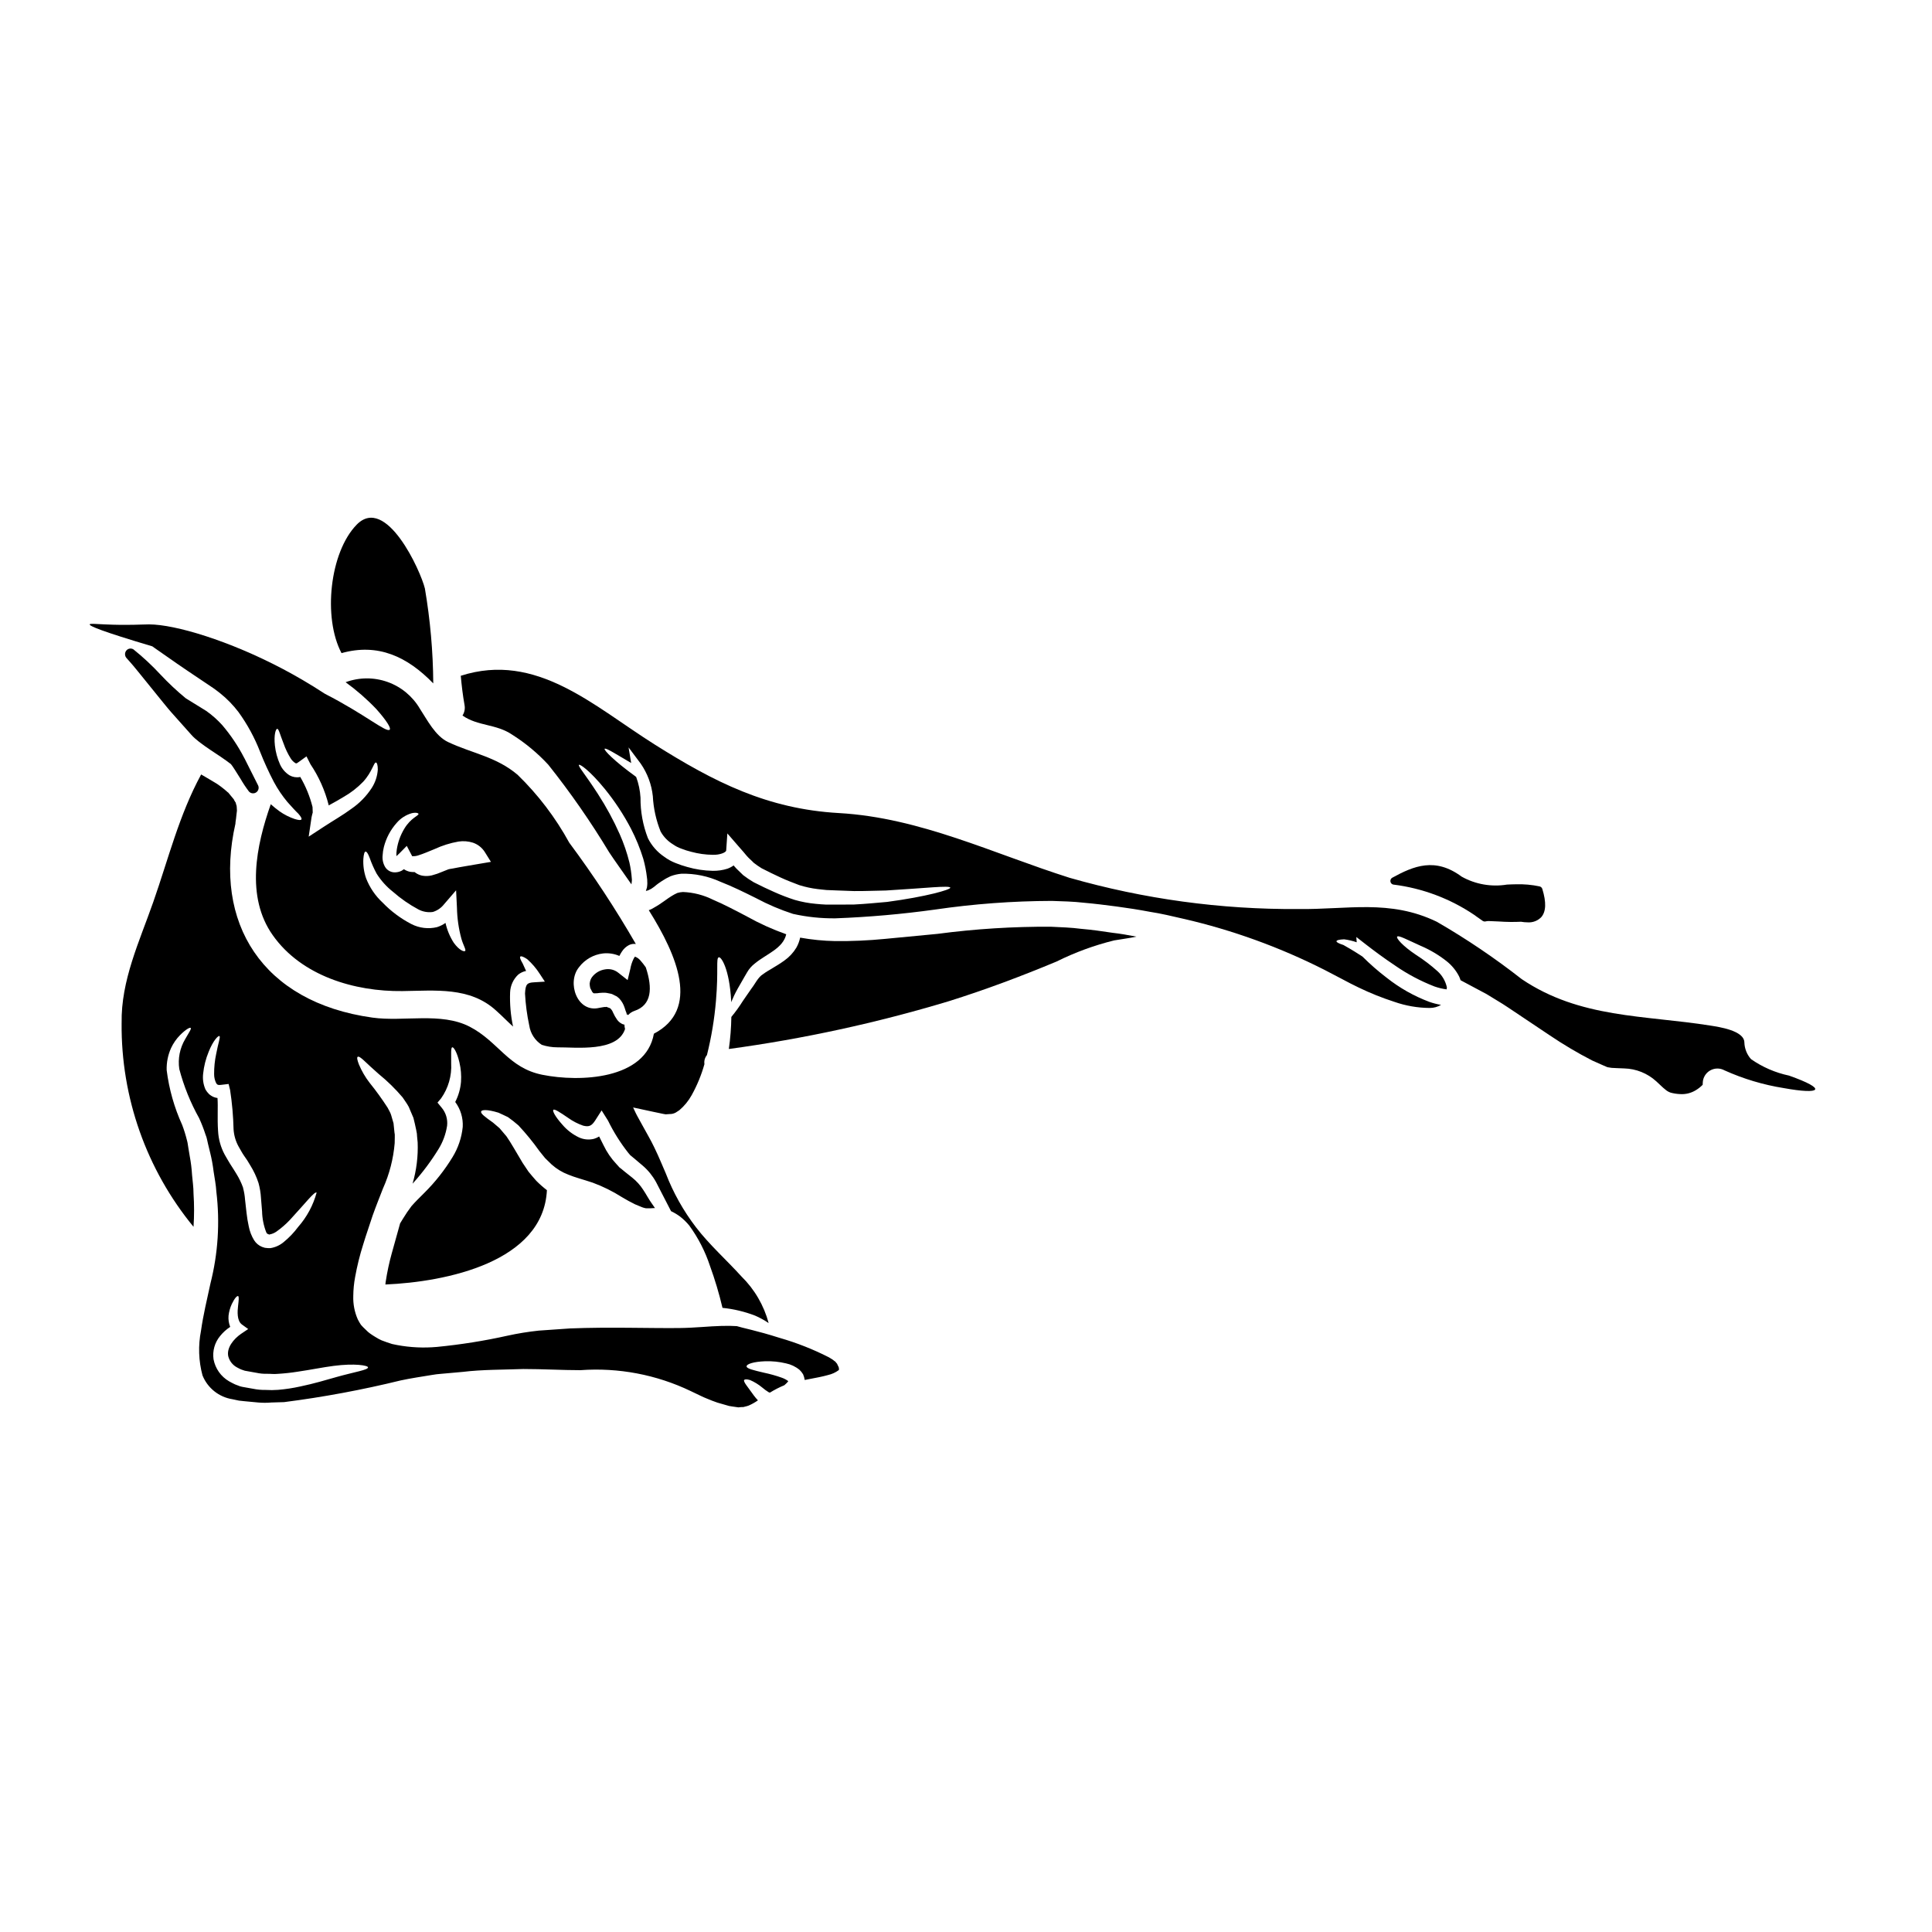
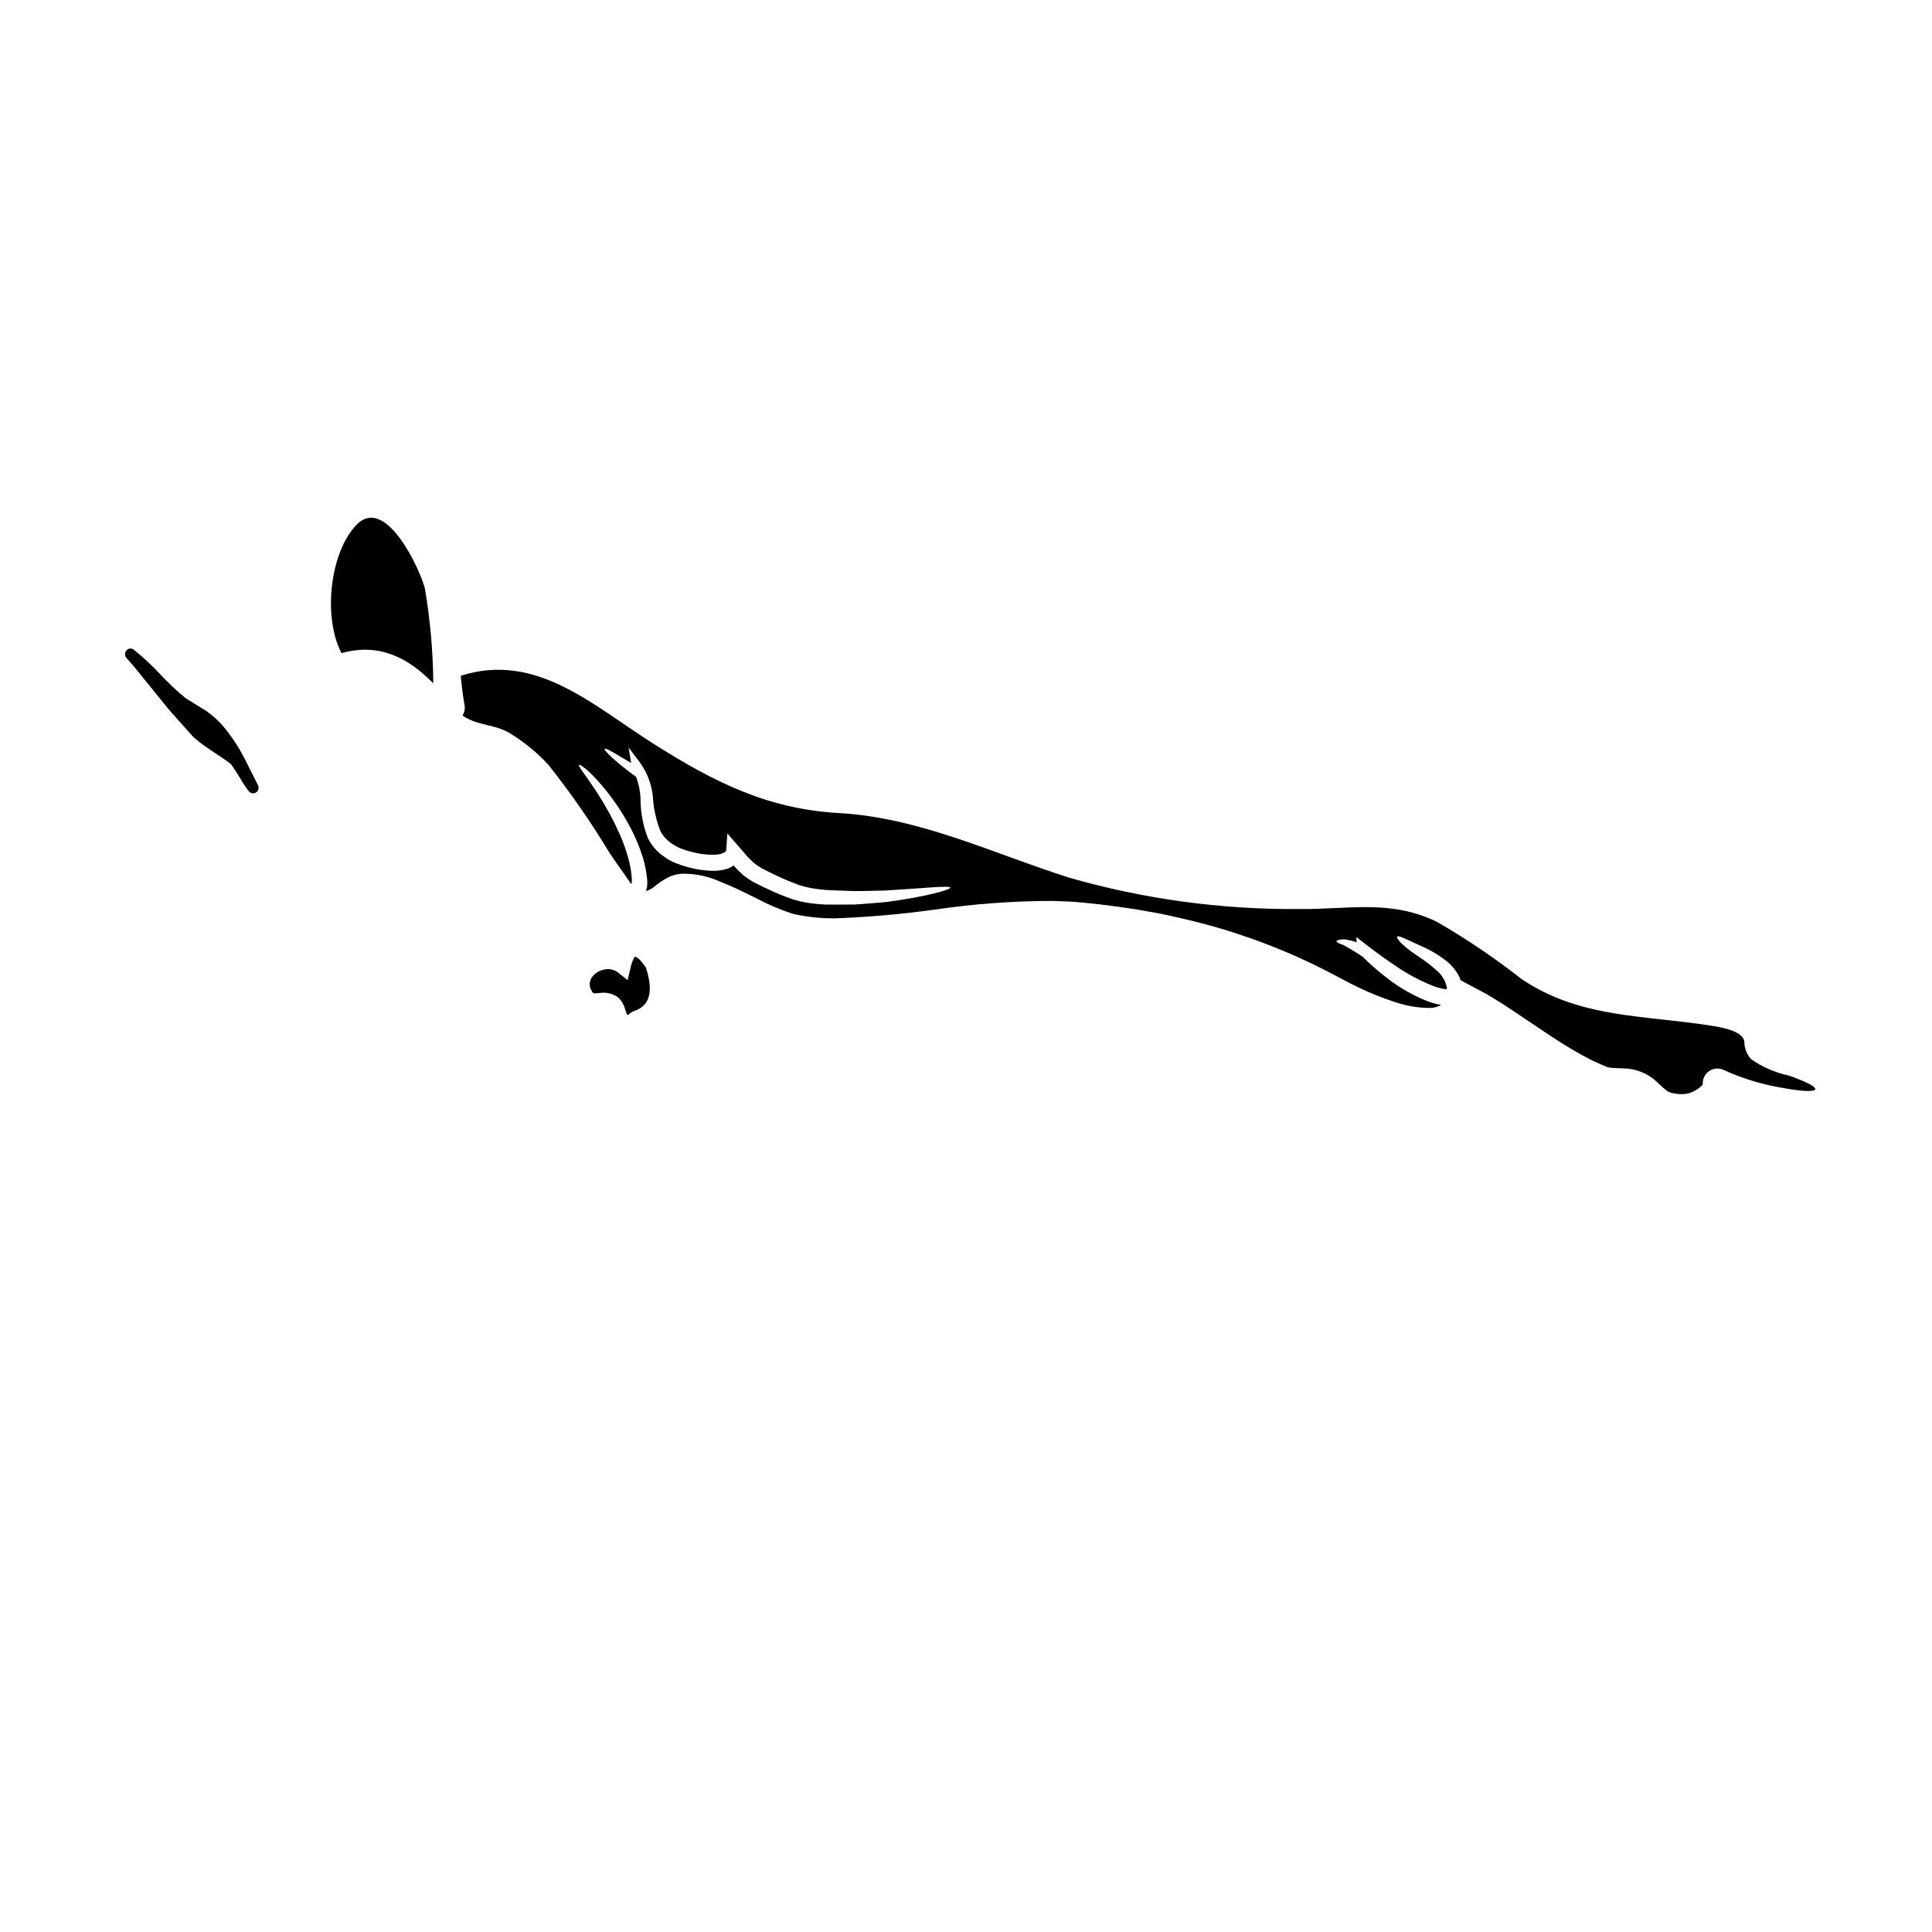
<svg xmlns="http://www.w3.org/2000/svg" fill="#000000" width="800px" height="800px" version="1.1" viewBox="144 144 512 512">
  <g>
    <path d="m212.34 352.02c-0.184-0.32-1.043-2.055-1.863-3.699-0.746-1.508-1.461-2.941-1.633-3.25l-0.18-0.324c-1.59-3.074-3.527-5.953-5.769-8.586-1.277-1.414-2.711-2.684-4.269-3.777l-5.394-3.328-0.004-0.004c-2.363-1.941-4.598-4.039-6.691-6.277-2.227-2.402-4.629-4.641-7.184-6.691-0.617-0.379-1.422-0.246-1.879 0.32-0.465 0.578-0.449 1.406 0.039 1.969 0.32 0.367 0.641 0.738 0.988 1.109 0.734 0.789 3.148 3.801 5.512 6.719s4.551 5.652 5.356 6.539l5.262 5.902c0.328 0.383 0.688 0.742 1.07 1.074 0.344 0.27 0.66 0.539 1.051 0.867l0.453 0.34c0.695 0.52 1.457 1.09 2.578 1.828 1.75 1.148 3.731 2.453 5.402 3.738 0.367 0.375 1.648 2.445 2.5 3.812v-0.004c0.688 1.203 1.453 2.359 2.289 3.461 0.508 0.562 1.359 0.648 1.969 0.195 0.605-0.445 0.781-1.281 0.398-1.934z" />
-     <path d="m310.38 413.02c-0.027 0-0.027 0-0.051-0.027v0.051z" />
    <path d="m310.48 412.99c0.449-0.504 1.02-0.879 1.66-1.094 4.566-1.531 4.844-5.973 3.012-11.508-0.027-0.051-0.051-0.074-0.078-0.125l-0.004-0.004c-0.398-0.578-0.832-1.129-1.297-1.656-0.383-0.48-0.883-0.852-1.457-1.07-0.051-0.027-0.102-0.027-0.102 0l0.027 0.047c-0.148 0.168-0.27 0.359-0.359 0.562-0.402 0.832-0.684 1.719-0.844 2.629l-0.711 2.961-2.5-1.969c-0.977-0.777-2.242-1.09-3.473-0.867-1.363 0.199-2.602 0.922-3.441 2.016-0.332 0.449-0.543 0.977-0.609 1.531-0.102 0.254 0.023 0.535 0 0.789 0.051 0.227 0.074 0.359 0.125 0.637l0.309 0.586 0.152 0.309v0.023c0.125 0.102 0.25 0.359 0.332 0.359 0 0.102 0.281 0.125 1.02 0.074h-0.004c0.449-0.07 0.902-0.113 1.355-0.129l0.762-0.008c0.32 0.027 0.637 0.074 0.945 0.152 0.305 0.047 0.602 0.117 0.895 0.203l0.508 0.254 0.512 0.254 0.051 0.023h0.023v0.004c0.09 0.047 0.176 0.098 0.258 0.152l0.051 0.051 0.18 0.152 0.355 0.309c0.645 0.703 1.125 1.539 1.406 2.449 0.148 0.512 0.328 1.016 0.535 1.508 0.125 0.125-0.203-0.027-0.023 0.176l0.395 0.203z" />
-     <path d="m185.04 315.77c3.981 2.805 7.781 5.438 11.582 7.961 0.945 0.637 1.863 1.246 2.777 1.863l1.355 0.918c0.688 0.484 1.02 0.789 1.555 1.18 1.836 1.465 3.481 3.152 4.898 5.019 2.332 3.223 4.242 6.731 5.688 10.438 1.082 2.75 2.309 5.441 3.676 8.062 1.016 1.895 2.223 3.68 3.598 5.328 1.148 1.273 2.117 2.363 2.887 3.086 0.688 0.789 0.969 1.277 0.816 1.531-0.152 0.25-0.738 0.203-1.734-0.102h-0.008c-1.465-0.488-2.848-1.191-4.106-2.09-0.715-0.512-1.48-1.148-2.269-1.84-3.852 10.918-6.691 24.516 0.535 34.723 7.602 10.766 21.648 14.957 34.367 14.797 8.699-0.102 17.859-1.18 24.797 5.152 1.574 1.406 3.008 2.887 4.516 4.262l-0.004 0.004c-0.633-2.977-0.898-6.016-0.785-9.055 0.066-1.793 0.836-3.492 2.144-4.723 0.609-0.488 1.324-0.82 2.09-0.973-0.355-0.789-0.66-1.43-0.895-1.969-0.586-0.996-0.84-1.633-0.637-1.836 0.199-0.199 0.871 0.023 1.84 0.684v0.004c1.277 1.137 2.394 2.441 3.316 3.883l1.352 2.066-2.859 0.176c-1.836 0.102-2.269 0.461-2.398 2.984 0.152 2.848 0.527 5.68 1.125 8.469 0.312 2.106 1.523 3.973 3.316 5.117 1.352 0.441 2.762 0.664 4.184 0.664 4.769-0.051 15.844 1.379 17.883-4.848-0.102-0.387-0.156-0.781-0.156-1.18l-0.102-0.027-0.023 0.027-0.102-0.027-0.395-0.148v-0.004c-0.512-0.25-0.957-0.617-1.297-1.074-0.438-0.617-0.816-1.277-1.121-1.969-0.152-0.418-0.406-0.797-0.742-1.094l-0.027-0.027-0.434-0.152-0.512-0.203c-0.125-0.023-0.176 0.051-0.25 0.051s-0.102-0.023-0.203-0.023l-0.395 0.051c-0.227 0.023-0.664 0.125-1.02 0.176-5.902 1.457-8.727-6.691-5.438-10.742 1.539-2.051 3.856-3.379 6.402-3.672 1.473-0.152 2.957 0.074 4.312 0.664 0.211-0.422 0.449-0.832 0.715-1.223 0.461-0.703 1.094-1.273 1.84-1.66 0.562-0.273 1.191-0.371 1.809-0.281-5.352-9.281-11.242-18.242-17.641-26.84-3.641-6.652-8.258-12.727-13.699-18.008-5.66-4.793-11.961-5.637-18.395-8.66-3.418-1.605-5.562-5.902-7.5-8.852-1.934-3.293-4.965-5.801-8.562-7.082-3.598-1.285-7.535-1.258-11.117 0.066 2.91 2.113 5.629 4.484 8.113 7.086 2.781 3.113 3.981 5.117 3.574 5.488-0.875 0.895-6.531-4.062-17.148-9.492-4.156-2.719-7.949-4.891-11.188-6.598-14.238-7.5-28.465-11.785-35.426-11.809-1.824 0-5.582 0.293-11.809 0-2.574-0.121-3.871-0.262-3.938 0-0.105 0.43 3.215 1.84 16.594 5.816zm82.199 80.262c-0.285 0.203-1.48-0.125-2.988-2.191-1.031-1.613-1.773-3.394-2.191-5.258-0.691 0.492-1.461 0.875-2.273 1.125-2.277 0.539-4.676 0.25-6.762-0.82-2.824-1.461-5.391-3.375-7.602-5.664-1.945-1.793-3.453-4.012-4.41-6.477-0.578-1.664-0.82-3.426-0.719-5.18 0.102-1.18 0.281-1.863 0.586-1.887 0.309-0.023 0.664 0.559 1.07 1.633h0.004c0.5 1.441 1.117 2.836 1.836 4.18 1.164 1.859 2.637 3.5 4.363 4.852 2.043 1.797 4.289 3.356 6.691 4.644 1.184 0.637 2.543 0.879 3.875 0.688 1.172-0.363 2.207-1.074 2.961-2.043l3.188-3.699 0.227 4.617c0.055 2.785 0.449 5.555 1.184 8.242 0.5 1.758 1.34 2.981 0.961 3.238zm-21.84-25.309h-0.004c0.039-0.766 0.152-1.523 0.336-2.266 0.605-2.371 1.766-4.559 3.394-6.383 1.059-1.238 2.461-2.133 4.027-2.574 1.18-0.254 1.684 0 1.758 0.176 0.074 0.512-2.043 1.047-3.773 3.957-1.02 1.688-1.695 3.562-1.988 5.512-0.082 0.531-0.117 1.066-0.105 1.605 0 0.051 0.027 0.074 0.027 0.125 0.227-0.203 0.508-0.457 0.789-0.738l1.938-1.969 1.379 2.629c0.051 0.074 0.078 0.102 0.078 0.125l0.023-0.023h0.078c0.492 0.023 0.984-0.047 1.453-0.203 1.305-0.395 2.805-1.047 4.359-1.684 2.016-0.938 4.141-1.605 6.328-1.988 1.289-0.199 2.609-0.094 3.852 0.301 1.305 0.449 2.418 1.332 3.148 2.504l1.605 2.574-2.727 0.461c-1.406 0.227-2.754 0.461-4.035 0.688-1.18 0.203-2.293 0.395-3.34 0.609l-0.789 0.129v0.004c-0.082 0.031-0.168 0.047-0.254 0.051h-0.027l-0.332 0.125c-0.484 0.203-0.945 0.395-1.406 0.562h0.004c-0.883 0.387-1.797 0.703-2.727 0.945-0.863 0.211-1.758 0.238-2.629 0.074-0.637-0.137-1.234-0.406-1.762-0.785-0.074-0.051-0.102-0.102-0.176-0.152v-0.004c-0.41 0.012-0.82-0.012-1.227-0.074-0.582-0.117-1.141-0.352-1.633-0.688-0.188 0.141-0.383 0.273-0.586 0.395-0.637 0.332-1.352 0.48-2.066 0.434-0.953-0.066-1.816-0.59-2.32-1.402-0.543-0.922-0.781-1.988-0.676-3.051zm-1.762-24.648c0.254 0.027 0.484 0.664 0.484 1.863-0.113 1.754-0.676 3.449-1.633 4.922-1.406 2.148-3.215 4.004-5.332 5.461-2.269 1.684-4.926 3.191-7.449 4.848l-3.902 2.551 0.762-5.152c0.074-0.434 0.203-0.82 0.309-1.25-0.051-0.484 0-0.945-0.051-1.453-0.703-2.805-1.801-5.492-3.266-7.984-0.051 0.027-0.074 0.027-0.125 0.051-0.93 0.164-1.883 0-2.703-0.461-1.113-0.699-1.992-1.711-2.527-2.91-0.707-1.586-1.164-3.273-1.352-5-0.309-2.805 0.227-4.465 0.637-4.414 0.41 0.051 0.711 1.504 1.656 3.879h0.004c0.477 1.387 1.109 2.715 1.887 3.957 0.328 0.535 0.785 0.98 1.328 1.301 0.281 0.051 0.305 0 0.918-0.434l1.938-1.406 1.047 2.066h-0.004c2.219 3.293 3.848 6.945 4.824 10.793v0.152c1.43-0.789 2.754-1.504 3.938-2.242h-0.004c1.918-1.082 3.668-2.438 5.199-4.019 2.473-2.688 2.809-5.188 3.418-5.117z" />
-     <path d="m513.32 378.43c7.66 0.961 14.988 3.715 21.383 8.035l0.449 0.328c0.578 0.395 1.18 0.836 1.762 1.242h0.004c0.23 0.156 0.516 0.211 0.785 0.148 0.258-0.066 0.523-0.102 0.789-0.098 0.922 0.023 1.852 0.07 2.754 0.117 1.945 0.137 3.894 0.16 5.84 0.07 0.578 0.098 1.16 0.152 1.746 0.156 1.348 0.102 2.676-0.402 3.617-1.371 1.277-1.469 1.375-3.918 0.285-7.477l-0.004-0.004c-0.105-0.344-0.387-0.602-0.738-0.676-2.035-0.43-4.109-0.617-6.188-0.555-0.789 0-1.609 0.043-2.441 0.078-4.125 0.676-8.359-0.066-12.008-2.106-7.023-5.203-12.703-2.832-18.387 0.285v-0.004c-0.367 0.207-0.562 0.625-0.488 1.039 0.074 0.414 0.402 0.734 0.82 0.801z" />
    <path d="m258.82 325.11c-0.055-8.434-0.801-16.844-2.219-25.156-1.121-4.668-10.281-24.848-18.062-16.926-7.168 7.32-9.004 24.668-4.031 34.055 9.668-2.715 17.449 0.934 24.312 8.027z" />
-     <path d="m430.59 390.16c-2.703-0.359-5.383-0.434-8.016-0.562v-0.004c-10.074-0.062-20.137 0.57-30.125 1.891-4.769 0.461-9.414 0.895-13.879 1.328-4.41 0.434-8.836 0.629-13.27 0.586-3.102-0.062-6.199-0.367-9.254-0.918-0.195 0.93-0.531 1.824-0.996 2.652-0.805 1.336-1.879 2.492-3.148 3.394-2.246 1.633-4.234 2.551-5.664 3.621-1.355 0.82-2.117 2.578-3.039 3.75-0.84 1.273-1.656 2.32-2.293 3.316h-0.004c-0.934 1.496-1.965 2.926-3.086 4.285-0.043 2.844-0.266 5.68-0.664 8.496 19.719-2.676 39.199-6.91 58.254-12.652 9.773-3.062 19.211-6.609 28.676-10.559l-0.004-0.004c4.844-2.402 9.934-4.269 15.184-5.562 2.066-0.359 4.031-0.586 5.902-0.996-2.113-0.395-4.207-0.789-6.324-1.02-2.769-0.426-5.547-0.809-8.25-1.043z" />
    <path d="m618.09 429.04c-3.609-0.766-7.031-2.246-10.055-4.363-1.078-1.211-1.699-2.766-1.758-4.387 0-3.215-6.887-4.156-8.953-4.492-17.578-2.805-34.594-1.887-50.055-12.32-7.137-5.59-14.656-10.672-22.504-15.203-12.449-6.023-23.723-3.188-36.785-3.371-20.453 0.137-40.82-2.648-60.488-8.266-20.305-6.426-39.617-15.945-61.172-17.168-18.957-1.07-33.039-8.215-48.855-18.188-16.098-10.129-31.281-24.645-51.355-18.191 0.23 2.578 0.535 5.156 0.996 7.731h-0.004c0.195 0.969 0 1.977-0.535 2.805 4.16 2.887 8.879 2.144 13.242 5.117 3.492 2.215 6.68 4.871 9.488 7.906 5.879 7.383 11.27 15.141 16.141 23.223 1.457 2.215 3.598 5.152 5.902 8.492l0.102-0.844v0.004c0.027-0.211 0.027-0.426 0-0.637-0.105-1.449-0.316-2.891-0.637-4.309-0.637-2.582-1.5-5.098-2.578-7.527-1.641-3.688-3.566-7.238-5.762-10.629-3.422-5.305-5.359-7.422-5.027-7.731 0.199-0.25 2.727 1.355 6.859 6.402v0.004c2.652 3.262 4.969 6.785 6.918 10.512 1.32 2.559 2.414 5.231 3.262 7.984 0.457 1.629 0.781 3.293 0.973 4.973l0.074 0.613v0.309l0.027 0.586c-0.008 0.375-0.043 0.75-0.102 1.121-0.066 0.25-0.141 0.5-0.23 0.742l-0.051 0.176h-0.004c0.066-0.023 0.137-0.039 0.207-0.051l0.434-0.125c0.531-0.219 1.027-0.512 1.48-0.871l0.715-0.586 0.434-0.332 0.969-0.66c0.727-0.488 1.496-0.918 2.297-1.277 0.926-0.352 1.895-0.574 2.883-0.664 3.551-0.086 7.074 0.641 10.305 2.117 3.215 1.246 6.352 2.805 9.543 4.387v0.004c3.113 1.66 6.363 3.043 9.719 4.133 3.684 0.824 7.449 1.219 11.227 1.18 8.82-0.328 17.625-1.105 26.371-2.316 10.262-1.504 20.621-2.273 30.996-2.301 2.805 0.102 5.664 0.152 8.496 0.484 2.883 0.254 5.762 0.613 8.66 0.996 2.898 0.383 5.84 0.844 8.824 1.406 2.988 0.457 6 1.18 9.055 1.887l-0.004-0.004c12.887 2.981 25.367 7.5 37.168 13.473 1.574 0.82 3.148 1.633 4.695 2.453 1.547 0.82 2.91 1.555 4.441 2.269 3.047 1.473 6.195 2.734 9.414 3.773 3.019 1.059 6.191 1.613 9.387 1.633 1.062 0.008 2.106-0.273 3.012-0.816-1.07-0.18-2.125-0.453-3.148-0.816-4.047-1.527-7.832-3.668-11.227-6.352-2.273-1.734-4.43-3.617-6.453-5.637l-0.711-0.461c-1.969-1.273-3.34-2.043-4.328-2.602-1.199-0.395-1.863-0.715-1.84-0.996s0.738-0.461 2.016-0.512c1.137 0.145 2.258 0.406 3.34 0.785l-0.102-1.402 2.555 1.988c2.113 1.633 4.723 3.598 7.805 5.641v0.004c3.227 2.223 6.703 4.062 10.355 5.481 1.043 0.367 2.121 0.625 3.215 0.77 0.023-0.18 0.051-0.359 0.074-0.512-0.355-1.652-1.219-3.152-2.469-4.289-1.785-1.602-3.695-3.055-5.719-4.348-3.543-2.363-5.356-4.465-4.977-4.844 0.383-0.383 2.477 0.762 6.328 2.5l0.004-0.004c2.41 1.039 4.672 2.387 6.734 4.008 1.383 1.094 2.519 2.473 3.328 4.043 0.148 0.332 0.281 0.664 0.395 1.02 2.297 1.227 4.566 2.453 6.887 3.676 1.863 1.18 3.824 2.269 5.664 3.519 3.625 2.426 7.297 4.898 11.02 7.371 3.625 2.453 7.391 4.688 11.277 6.691l2.934 1.305c0.395 0.176 1.074 0.484 1.125 0.484 0.227 0.051 0.66 0.125 1.094 0.176 0.922 0.078 1.992 0.078 3.371 0.152h-0.004c3.152 0.082 6.168 1.297 8.496 3.422 0.969 0.867 1.707 1.656 2.32 2.113 0.422 0.387 0.914 0.684 1.453 0.871 0.809 0.223 1.637 0.355 2.477 0.391 1.496 0.113 2.988-0.254 4.262-1.047 0.648-0.395 1.246-0.871 1.781-1.41 0-0.176 0.023-0.359 0.023-0.535 0.039-1.355 0.781-2.594 1.957-3.266 1.18-0.672 2.621-0.684 3.809-0.027 4.992 2.25 10.258 3.828 15.664 4.691 10.008 1.82 11.746 0.34 1.414-3.309zm-239.02-46.02c-2.676 0.227-5.637 0.535-8.773 0.688-1.574 0-3.148 0.023-4.82 0.023h-2.481c-0.945-0.023-1.84-0.125-2.781-0.203-1.902-0.168-3.781-0.52-5.613-1.047-1.848-0.598-3.664-1.293-5.434-2.09-1.711-0.762-3.574-1.633-5.406-2.578-0.977-0.566-1.914-1.195-2.809-1.887-0.762-0.789-1.707-1.574-2.32-2.32-0.074-0.078-0.125-0.176-0.203-0.254l-0.004-0.004c-0.508 0.363-1.066 0.656-1.656 0.867-1.254 0.398-2.562 0.586-3.875 0.562-2.289-0.043-4.562-0.383-6.762-1.02-1.059-0.289-2.094-0.641-3.109-1.047-1.066-0.414-2.074-0.973-2.988-1.656-1.848-1.238-3.34-2.938-4.332-4.926-1.328-3.422-1.996-7.066-1.965-10.742-0.109-1.875-0.496-3.723-1.148-5.481l-0.254-0.203c-5.641-4.082-8.293-6.887-8.113-7.246 0.254-0.395 2.777 1.25 7.043 3.75l-0.688-4.133 3.238 4.328c1.762 2.555 2.859 5.508 3.188 8.598 0.164 3.211 0.863 6.375 2.066 9.363 0.777 1.395 1.902 2.562 3.266 3.391 0.68 0.484 1.43 0.871 2.219 1.145 0.863 0.344 1.75 0.625 2.656 0.844 1.844 0.5 3.746 0.766 5.66 0.789 1.891 0.074 3.543-0.637 3.574-1.148l0.309-4.516 3.34 3.848c0.586 0.664 1.18 1.328 1.73 2.016 0.664 0.789 1.305 1.25 1.918 1.918 0.668 0.52 1.367 1.004 2.09 1.449 1.633 0.844 3.266 1.633 5.027 2.449 1.758 0.816 3.367 1.406 4.949 2.016h-0.004c1.582 0.496 3.203 0.848 4.848 1.047 0.816 0.074 1.633 0.203 2.363 0.254 0.867 0.023 1.707 0.074 2.523 0.102 1.66 0.051 3.238 0.125 4.797 0.176 3.062 0.027 5.867-0.125 8.469-0.152 10.434-0.609 16.926-1.402 17.039-0.738 0.016 0.523-6.262 2.363-16.773 3.769z" />
-     <path d="m365.91 505.6-0.051-0.152c-0.051-0.051-0.359-0.434-0.359-0.434-0.25-0.359-0.305-0.227-0.457-0.395-0.176-0.168-0.375-0.312-0.586-0.434l-0.789-0.484c-4.184-2.133-8.566-3.859-13.086-5.156-6.074-1.938-9.949-2.652-11.328-3.109-1.25-0.078-2.602-0.102-4.082-0.051-3.215 0.074-6.836 0.508-11.227 0.559-8.391 0.078-18.266-0.309-28.828 0.102-2.754 0.203-5.562 0.395-8.418 0.586v0.004c-2.742 0.293-5.469 0.734-8.16 1.324-6.184 1.379-12.449 2.375-18.754 2.988-3.5 0.316-7.027 0.152-10.484-0.488l-1.379-0.281-1.402-0.461-1.379-0.508 0.004 0.004c-0.547-0.242-1.07-0.523-1.574-0.844-0.512-0.309-1.047-0.637-1.531-0.996-0.348-0.25-0.672-0.531-0.969-0.844l-0.789-0.762-0.102-0.102c-0.359-0.395-0.512-0.562-0.562-0.613v-0.023c-0.051-0.051-0.309-0.484-0.309-0.484l-0.508-0.922h0.004c-0.855-1.941-1.258-4.051-1.184-6.172 0.016-1.68 0.176-3.352 0.484-5.004 0.527-2.93 1.242-5.82 2.144-8.66 0.816-2.727 1.758-5.305 2.5-7.652 0.996-2.805 1.914-5.004 2.777-7.269l0.004 0.004c1.684-3.773 2.719-7.801 3.062-11.914 0.027-0.512 0.027-1.023 0.027-1.531v-0.766l-0.078-0.508c-0.074-0.871-0.176-1.684-0.254-2.477-0.203-0.738-0.434-1.48-0.637-2.191s-0.637-1.305-0.945-1.969l-0.004-0.004c-1.473-2.277-3.062-4.477-4.769-6.586-1.141-1.477-2.082-3.098-2.809-4.82-0.457-1.18-0.586-1.863-0.332-2.039 0.254-0.176 0.844 0.203 1.758 1.07 0.918 0.867 2.195 2.066 3.852 3.519h0.004c2.289 1.859 4.394 3.926 6.301 6.176 0.512 0.789 1.121 1.574 1.605 2.477 0.395 0.941 0.82 1.914 1.25 2.934 0.281 1.02 0.484 2.094 0.738 3.215 0.051 0.305 0.102 0.434 0.176 0.945l0.051 0.734c0.051 0.512 0.102 1.023 0.152 1.574h0.004c0.148 3.707-0.309 7.41-1.348 10.969 0.102-0.102 0.176-0.203 0.281-0.309l-0.004 0.004c2.465-2.758 4.676-5.727 6.609-8.875 1.164-1.887 1.934-3.988 2.266-6.176 0.195-1.742-0.336-3.488-1.473-4.824l-1.074-1.301 0.973-1.148h-0.004c1.902-2.699 2.84-5.961 2.656-9.258 0.023-2.527-0.129-4.184 0.305-4.258 0.359-0.051 1.227 1.223 1.891 4.031l-0.004-0.004c0.395 1.684 0.535 3.414 0.414 5.137-0.156 1.863-0.676 3.676-1.531 5.332 1.414 1.902 2.121 4.242 1.988 6.609-0.285 2.84-1.207 5.578-2.703 8.012-2.086 3.426-4.578 6.586-7.422 9.414-0.637 0.637-1.273 1.246-1.863 1.863-0.434 0.395-1.098 1.18-1.574 1.684-0.816 1.07-1.574 2.188-2.269 3.34-0.254 0.434-0.512 0.844-0.762 1.246-0.715 2.551-1.43 5.117-2.168 7.781l-0.004 0.004c-0.711 2.547-1.266 5.141-1.66 7.758-0.023 0.227-0.051 0.434-0.074 0.66 16.137-0.688 41.863-5.945 42.809-25-1-0.77-1.949-1.605-2.836-2.5-0.711-0.844-1.43-1.605-2.039-2.398-0.535-0.82-1.047-1.574-1.555-2.32-1.816-3.012-3.062-5.305-4.285-7.043-0.688-0.816-1.277-1.531-1.84-2.168-0.637-0.535-1.223-1.02-1.734-1.48-2.191-1.555-3.312-2.398-3.148-2.934 0.125-0.461 1.504-0.637 4.594 0.309 0.711 0.332 1.574 0.711 2.523 1.18 0.965 0.684 1.891 1.418 2.781 2.195 2.004 2.144 3.863 4.418 5.562 6.812 0.484 0.613 0.996 1.223 1.504 1.863 0.562 0.535 1.148 1.121 1.758 1.711v-0.004c1.281 1.145 2.762 2.043 4.367 2.656 1.758 0.738 3.902 1.273 6.504 2.141h-0.004c2.688 0.992 5.262 2.266 7.68 3.801 1.25 0.762 2.32 1.328 3.543 1.938 0.559 0.23 1.148 0.488 1.734 0.715 0.23 0.102 0.469 0.18 0.715 0.23 0.184 0.07 0.383 0.105 0.586 0.102 0.613 0.027 1.227 0.012 1.836-0.051 0.133-0.012 0.266-0.012 0.395 0-0.254-0.395-0.488-0.688-0.738-1.07-0.871-1.18-1.66-2.731-2.402-3.801v-0.004c-0.781-1.211-1.754-2.285-2.883-3.188-0.664-0.535-1.328-1.07-2.016-1.605l-1.02-0.844-0.285-0.203-0.203-0.203-0.125-0.152-0.535-0.586v-0.004c-1.406-1.484-2.566-3.18-3.441-5.023-0.395-0.789-0.762-1.531-1.148-2.293l-0.004-0.004c-0.418 0.266-0.871 0.473-1.348 0.613-1.359 0.344-2.793 0.207-4.059-0.395-1.66-0.801-3.133-1.938-4.328-3.34-1.938-2.168-2.676-3.625-2.398-3.938 0.281-0.312 1.734 0.637 3.938 2.141v0.004c1.211 0.863 2.543 1.555 3.953 2.043 1.555 0.395 2.269 0.074 3.215-1.406l1.68-2.629 1.684 2.68h0.004c1.488 3.051 3.301 5.934 5.406 8.598l0.395 0.461 0.078 0.102 0.023 0.023 0.254 0.203 1.047 0.871 2.039 1.73h0.004c1.414 1.223 2.598 2.691 3.496 4.328 1.457 2.805 2.754 5.328 3.852 7.477 0.051 0.074 0.078 0.152 0.125 0.227v0.004c0.816 0.383 1.598 0.848 2.324 1.379 0.926 0.707 1.762 1.523 2.5 2.426 2.371 3.258 4.223 6.863 5.484 10.688 1.324 3.641 2.43 7.356 3.32 11.125 2.965 0.301 5.875 0.996 8.656 2.066 1.25 0.543 2.449 1.203 3.574 1.969-1.258-4.695-3.75-8.969-7.223-12.375-3.902-4.309-8.492-8.391-12.012-12.988-3.352-4.371-6.059-9.199-8.035-14.34-0.484-1.094-0.945-2.191-1.402-3.262-0.23-0.512-0.461-1.047-0.691-1.574-0.332-0.688-0.637-1.379-0.969-2.066-0.918-1.938-2.09-3.879-3.062-5.688-0.508-0.918-0.992-1.84-1.504-2.731-0.281-0.508-0.395-0.816-0.562-1.145l-0.457-0.969c1.863 0.395 3.672 0.789 5.484 1.18l2.551 0.535h-0.004c0.195 0.043 0.395 0.078 0.594 0.102l0.355-0.023 0.715-0.051c0.559 0.016 1.113-0.121 1.605-0.395 0.309-0.18 0.613-0.395 0.945-0.613 1.32-1.117 2.426-2.469 3.266-3.981 1.449-2.606 2.59-5.371 3.391-8.242-0.129-0.855 0.113-1.727 0.664-2.398 1.184-4.731 1.984-9.551 2.394-14.414 0.688-8.039-0.023-11.199 0.715-11.48 0.609-0.332 2.859 2.988 3.312 11.531v0.359c0.23-0.535 0.488-1.121 0.789-1.785 0.512-1.098 1.25-2.363 2.066-3.773 0.395-0.738 0.871-1.48 1.328-2.297v-0.004c0.539-0.957 1.27-1.789 2.144-2.449 3.035-2.5 7.422-3.938 8.266-7.703-3.586-1.266-7.059-2.84-10.383-4.695-3.148-1.656-6.148-3.238-9.031-4.465v0.004c-2.477-1.242-5.191-1.938-7.961-2.043-0.5 0.027-0.996 0.113-1.477 0.254-0.531 0.238-1.043 0.512-1.531 0.82l-0.789 0.508-1.301 0.922 0.004-0.004c-0.844 0.613-1.723 1.176-2.633 1.684-0.41 0.27-0.855 0.484-1.324 0.637 7.578 12.094 13.621 26.328 1.355 32.73-2.168 12.223-19.746 12.859-29.52 10.895-9.055-1.785-11.66-8.801-19.312-12.758-7.578-3.906-17.477-1.25-25.742-2.398-29.285-4.059-42.273-25.23-36.324-51.379 0-0.125 0.023-0.254 0.023-0.395 0.102-0.664 0.203-1.406 0.254-2.043 0.051-0.332 0.074-0.688 0.125-1.02-0.023-0.281-0.051-0.586-0.051-0.895v0.004c0.004-0.262-0.047-0.523-0.152-0.762-0.102-0.203-0.051-0.484-0.23-0.637-0.121-0.164-0.223-0.332-0.309-0.512l-0.051-0.152-0.199-0.254-0.488-0.586c-0.227-0.281-0.457-0.586-0.738-0.895l-0.023-0.023h0.023l-0.098-0.102c0.023 0 0 0.023 0 0.023l-0.102-0.074-0.23-0.203-0.457-0.395-0.004-0.008c-0.68-0.57-1.383-1.109-2.117-1.605-1.273-0.789-2.703-1.609-4.262-2.527-5.84 10.742-8.66 22.32-12.68 33.777-3.648 10.43-8.598 20.812-8.391 32.141l-0.004 0.004c-0.176 19.664 6.57 38.766 19.055 53.957 0.195-2.93 0.195-5.871 0-8.805 0-1.73-0.254-3.367-0.395-5l0.004 0.004c-0.098-1.609-0.293-3.211-0.59-4.797-0.133-0.82-0.262-1.605-0.395-2.363l-0.18-1.148-0.051-0.281-0.023-0.102-0.129-0.512v0.004c-0.336-1.359-0.75-2.695-1.246-4.004-2.098-4.602-3.481-9.496-4.109-14.516-0.062-2 0.332-3.988 1.148-5.816 0.598-1.297 1.418-2.481 2.426-3.496 1.574-1.574 2.574-2.043 2.777-1.891 0.285 0.23-0.434 1.18-1.43 2.961-1.434 2.391-1.988 5.203-1.574 7.957 1.199 4.543 2.965 8.914 5.258 13.016 0.645 1.41 1.207 2.856 1.684 4.328l0.203 0.559 0.051 0.152 0.027 0.078v0.004c0.027 0.074 0.043 0.148 0.051 0.227l0.074 0.281 0.254 1.148c0.176 0.762 0.359 1.531 0.562 2.32h0.004c0.41 1.648 0.715 3.316 0.918 5 0.254 1.758 0.637 3.598 0.738 5.438v-0.004c0.973 8.125 0.441 16.359-1.574 24.289-0.891 4.16-1.914 8.316-2.5 12.527-0.777 3.914-0.641 7.953 0.395 11.809 1.344 3.359 4.359 5.762 7.934 6.324l1.555 0.332 0.281 0.051c0.102 0.02 0.203 0.027 0.305 0.027l0.918 0.102c1.25 0.125 2.527 0.227 3.777 0.355h0.004c1.16 0.102 2.332 0.102 3.492 0 1.121-0.023 2.269-0.074 3.394-0.102v-0.004c10.379-1.328 20.676-3.246 30.844-5.738 2.703-0.586 5.535-0.996 8.289-1.453l1.18-0.18 1.02-0.102 1.988-0.176c1.355-0.125 2.68-0.227 4.008-0.359 5.203-0.637 10.766-0.559 16.047-0.762 5.152 0 10.203 0.309 15.152 0.309v-0.004c10.043-0.723 20.102 1.184 29.184 5.535 0.969 0.461 1.938 0.918 2.883 1.379 0.945 0.461 1.891 0.789 2.805 1.18 0.914 0.367 1.852 0.672 2.809 0.914l1.379 0.395 0.332 0.102h0.078l0.789 0.129 1.574 0.227c0.332-0.027 0.586-0.078 0.867-0.078h0.438l0.457-0.125-0.008 0.004c0.332-0.07 0.656-0.164 0.973-0.281 0.859-0.375 1.68-0.836 2.449-1.379-0.434-0.461-0.789-0.895-1.07-1.273-0.82-1.148-1.508-2.066-1.969-2.703-0.461-0.637-0.762-1.18-0.609-1.406 0.152-0.223 0.711-0.254 1.555 0 1.16 0.5 2.242 1.164 3.215 1.969 0.535 0.461 1.105 0.879 1.707 1.25 0.109 0.051 0.219 0.094 0.332 0.125 1.219-0.758 2.5-1.418 3.828-1.965 0.34-0.281 0.652-0.586 0.941-0.918 0.051-0.051 0.086-0.113 0.102-0.18-0.535-0.395-1.129-0.703-1.758-0.918-1.516-0.535-3.066-0.969-4.641-1.301-2.805-0.664-4.621-1.074-4.644-1.684-0.023-0.609 1.863-1.25 4.926-1.355 1.859-0.062 3.723 0.129 5.531 0.562 1.312 0.273 2.539 0.859 3.574 1.711 0.367 0.348 0.688 0.746 0.945 1.18 0.215 0.48 0.363 0.988 0.434 1.508 0.434-0.078 0.867-0.18 1.301-0.254 1.762-0.332 3.394-0.637 4.848-1.047v-0.004c1.031-0.227 2.008-0.668 2.856-1.297 0.023-0.102 0.102-0.051 0.074-0.336-0.051-0.152 0-0.281-0.102-0.508zm-164.27-70.617c-0.316-0.039-0.625-0.117-0.922-0.227-0.5-0.195-0.957-0.48-1.352-0.844-0.34-0.344-0.641-0.73-0.891-1.148-0.594-1.328-0.812-2.789-0.641-4.231 0.207-1.984 0.695-3.926 1.453-5.766 1.18-3.012 2.602-4.441 2.887-4.184 0.285 0.254-0.336 1.781-0.895 4.769-0.367 1.734-0.547 3.504-0.535 5.277-0.008 0.871 0.191 1.727 0.586 2.504 0.359 0.457 0.586 0.457 1.574 0.332l1.68-0.203 0.395 1.605v-0.004c0.531 3.453 0.836 6.938 0.918 10.426 0.105 1.613 0.566 3.184 1.352 4.594 0.488 0.816 0.945 1.73 1.48 2.473 0.535 0.738 1.047 1.508 1.609 2.5 0.906 1.453 1.637 3.012 2.168 4.644 0.363 1.316 0.586 2.668 0.66 4.031 0.078 1.18 0.18 2.363 0.285 3.496 0.043 1.914 0.422 3.805 1.121 5.586 0.102 0.176 0.227 0.305 0.227 0.332 0.199 0.098 0.406 0.184 0.613 0.254v-0.051c0.652-0.109 1.27-0.363 1.812-0.738 1.301-0.914 2.504-1.957 3.598-3.113 4.156-4.492 6.555-7.652 7.086-7.246-0.914 3.371-2.594 6.488-4.902 9.109-1.109 1.496-2.406 2.852-3.852 4.027-0.988 0.824-2.176 1.367-3.445 1.574-0.504 0.027-1.008 0-1.504-0.078-0.395-0.102-0.512-0.176-0.789-0.254-0.852-0.352-1.57-0.957-2.066-1.734-0.691-1.129-1.176-2.375-1.426-3.676-0.258-1.168-0.453-2.352-0.586-3.543-0.125-1.145-0.254-2.32-0.395-3.519v0.004c-0.074-1.043-0.246-2.078-0.512-3.086l-0.023-0.152v-0.004c-0.457-1.262-1.043-2.477-1.75-3.621-0.434-0.766-1.07-1.684-1.629-2.578-0.559-0.895-1.023-1.734-1.508-2.574-1.031-1.93-1.625-4.062-1.734-6.25-0.227-3.406 0.027-6.238-0.148-8.715zm31.352 73.996c-2.625 0.738-5.738 1.684-9.41 2.449h-0.004c-1.934 0.43-3.894 0.727-5.867 0.895-1.105 0.086-2.215 0.094-3.32 0.023-1.102 0.02-2.207-0.082-3.289-0.301l-3.012-0.539-0.074-0.023-0.281-0.078h-0.051l-0.203-0.074-0.395-0.152-0.816-0.309c-0.535-0.281-1.07-0.508-1.574-0.816h0.004c-2.148-1.254-3.648-3.375-4.109-5.82-0.32-2.207 0.309-4.453 1.734-6.172 0.758-0.945 1.664-1.766 2.68-2.422-0.379-0.945-0.527-1.969-0.438-2.984 0.125-1.07 0.418-2.113 0.871-3.09 0.738-1.555 1.379-2.191 1.656-2.09 0.281 0.102 0.176 1.07 0 2.574-0.176 1.43-0.359 3.984 1.047 4.977l1.633 1.18-1.891 1.273c-1.969 1.355-3.938 3.75-3.367 6.047h0.004c0.348 1.25 1.207 2.297 2.363 2.887 0.309 0.199 0.688 0.332 1.023 0.508l0.969 0.332 3.012 0.539-0.004-0.004c0.949 0.211 1.914 0.305 2.883 0.281 0.918-0.027 1.758 0.125 2.703 0.023 1.82-0.102 3.637-0.297 5.438-0.586 3.469-0.508 6.734-1.18 9.488-1.531 5.613-0.738 9.16-0.125 9.133 0.395-0.016 0.688-3.332 1.145-8.539 2.602z" />
    <path d="m504.44 396.26c0-0.012 0.008-0.023 0.023-0.023h-0.125v0.023z" />
  </g>
</svg>